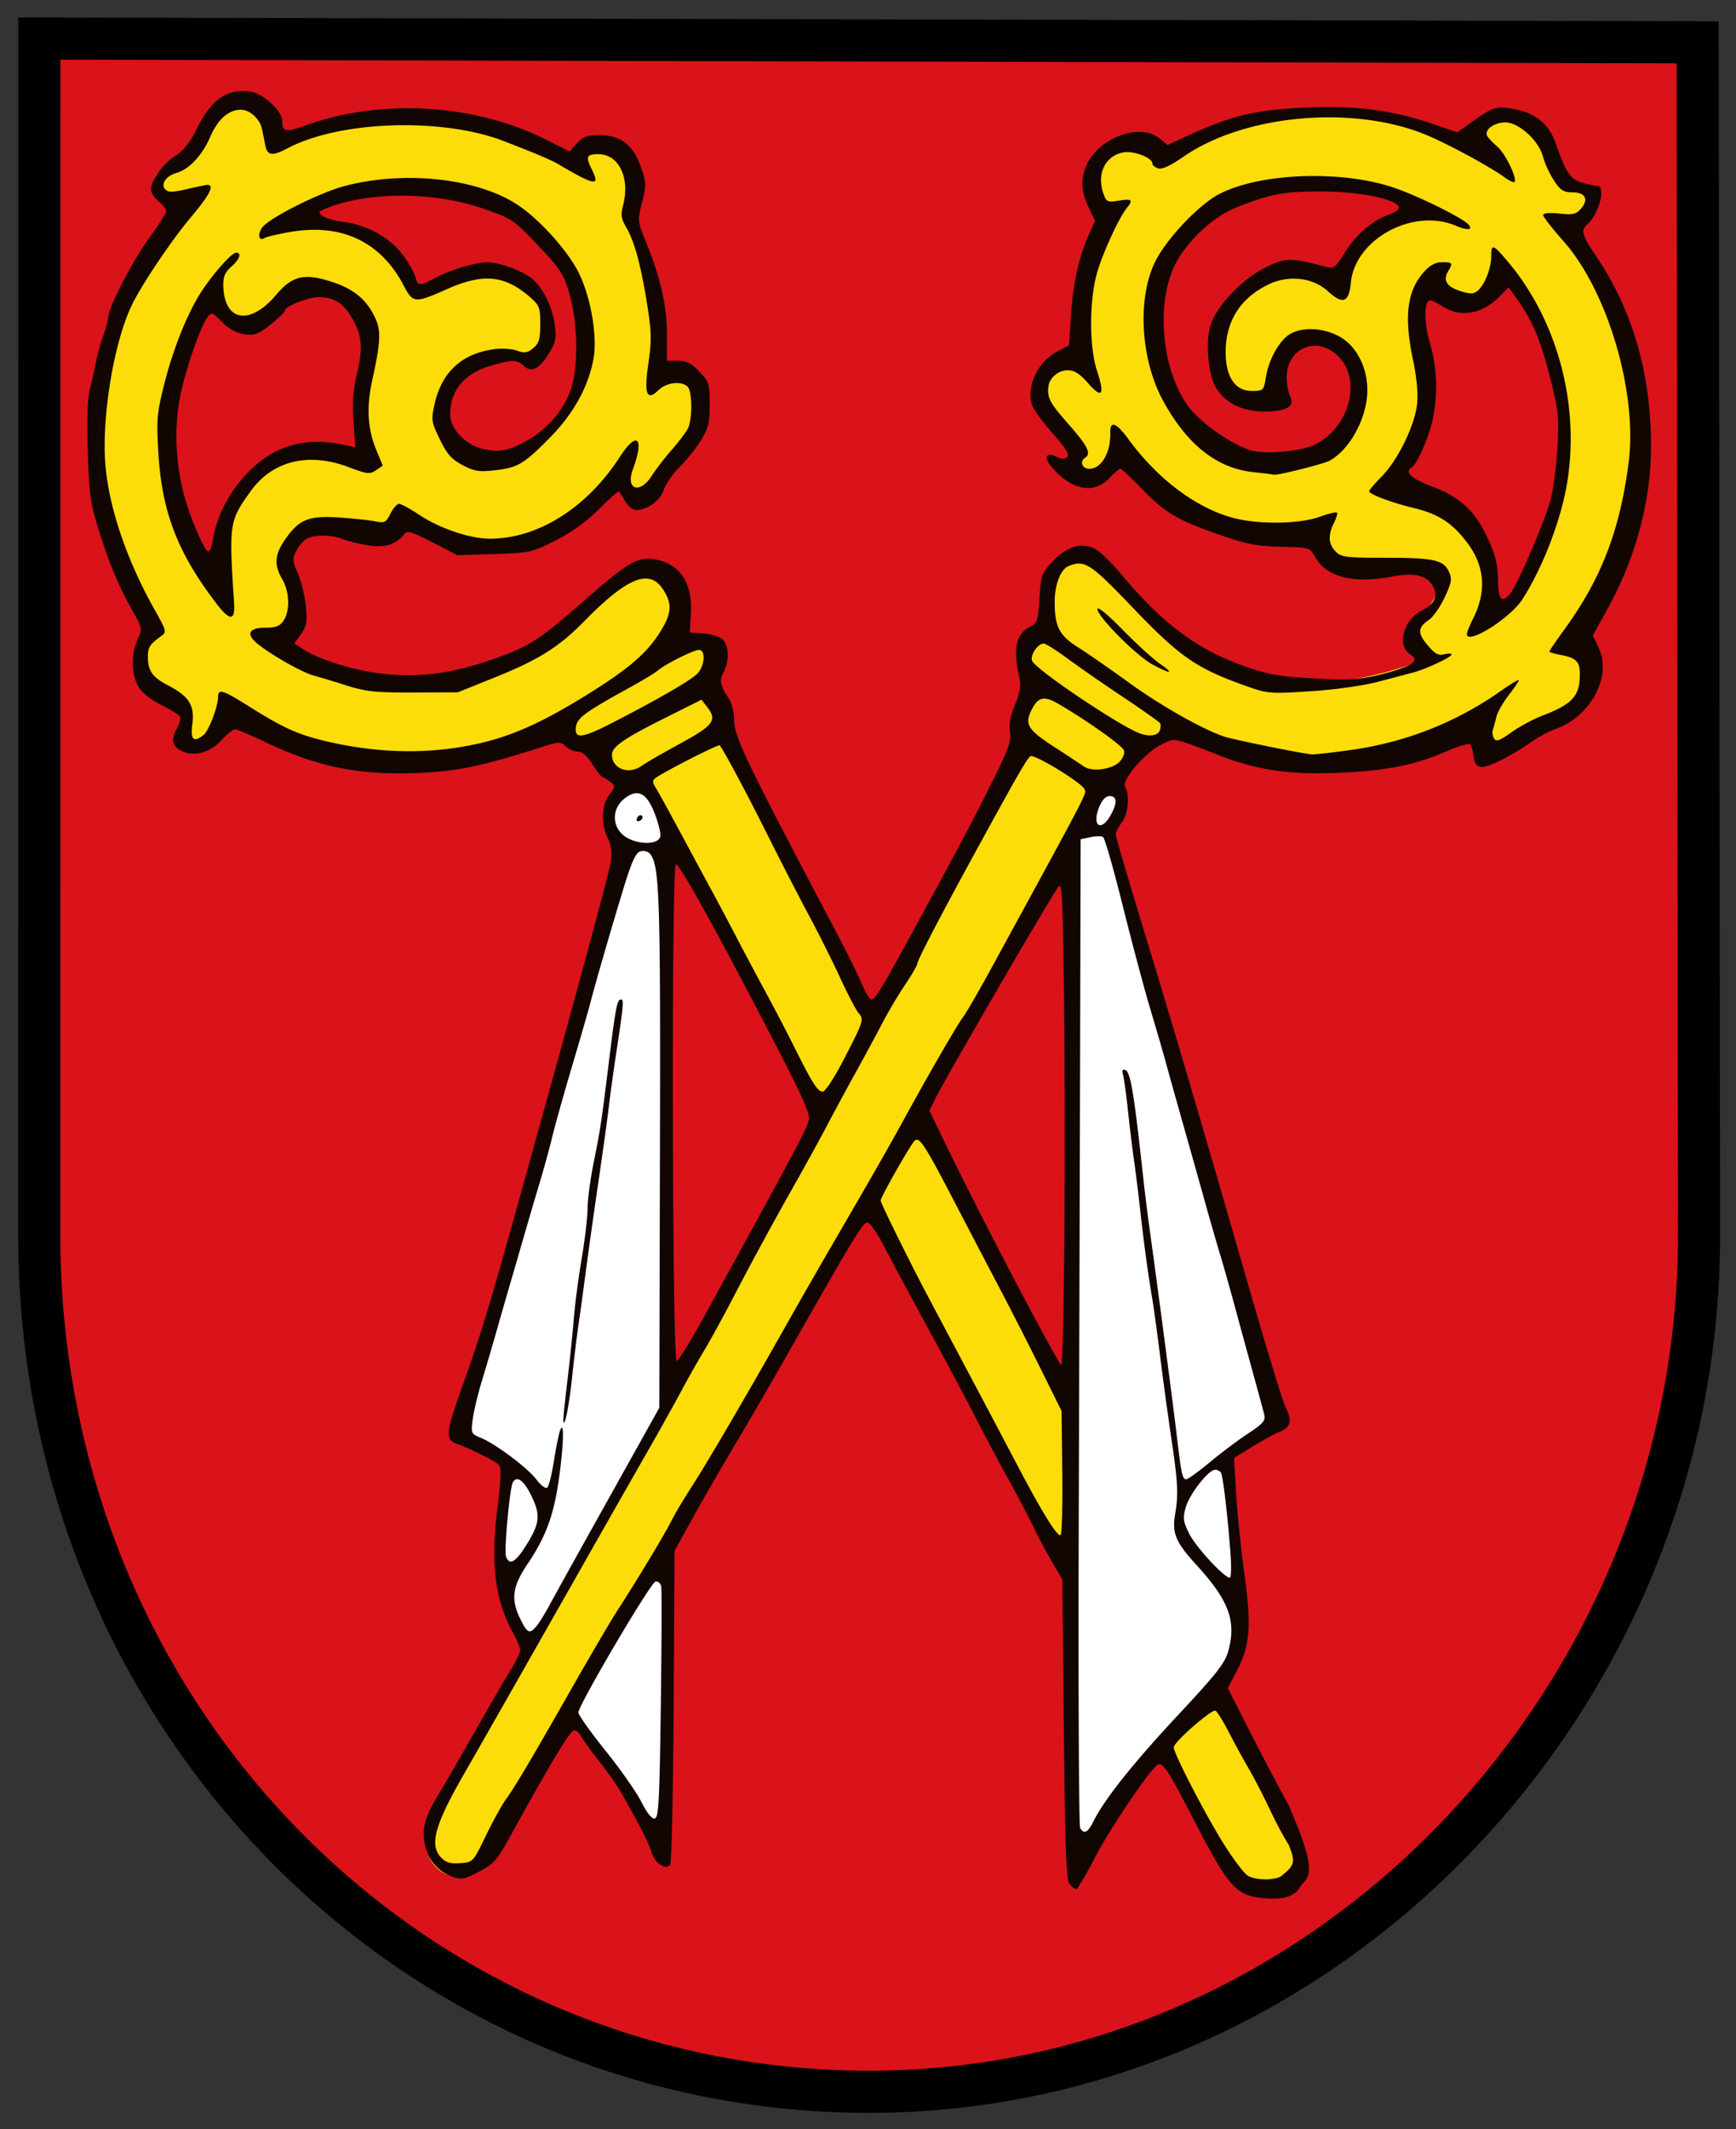
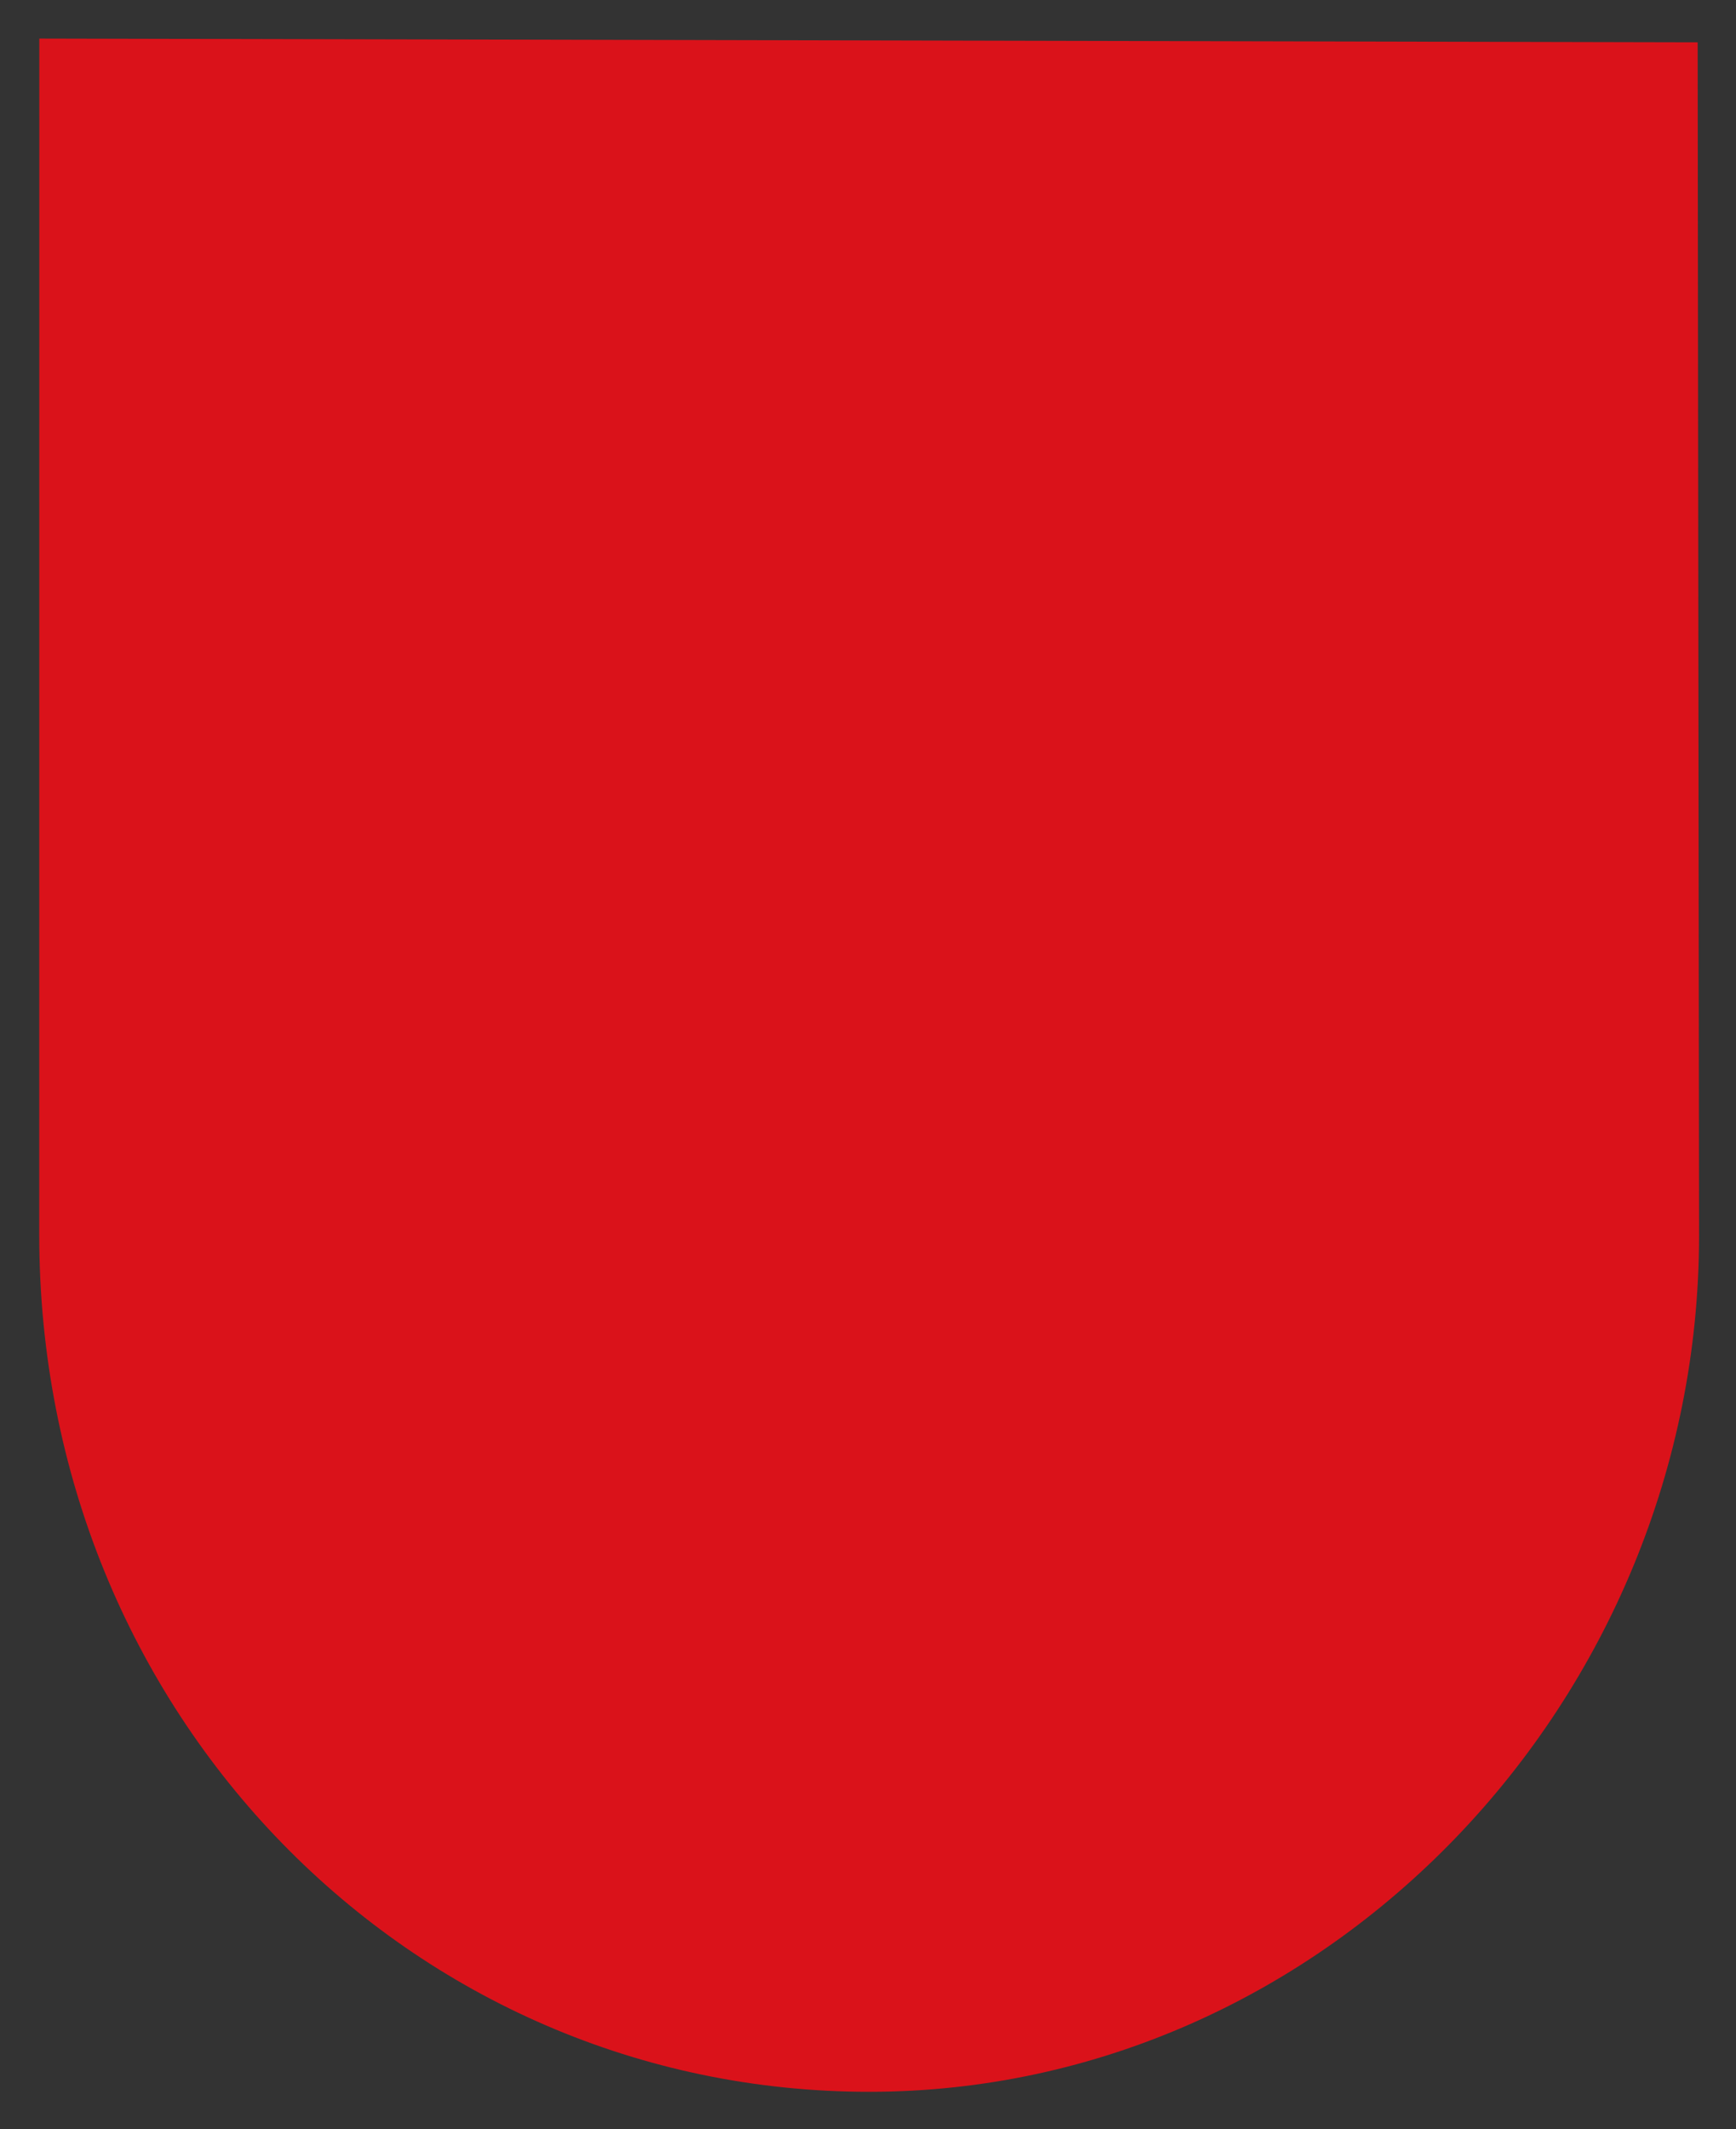
<svg xmlns="http://www.w3.org/2000/svg" width="500" height="613.093">
  <rect width="100%" height="100%" fill="#333333" stroke="none" />
  <path d="M1541.43 603.577c0 188.88-151.442 348.724-338.088 348.724-186.645 0-338.125-153.295-338.09-349.083l.034-487.1 675.575 1.516.568 485.943z" style="fill:#da121a;fill-opacity:1;fill-rule:evenodd;stroke:none;stroke-width:1.067" transform="matrix(.707 0 0 .707 -600.432 -70.986)" />
-   <path d="M1541.43 603.577c0 188.88-151.442 348.724-338.088 348.724-186.645 0-338.125-153.295-338.09-349.083l.034-487.1 675.575 1.516.568 485.943z" style="fill:none;stroke:#000;stroke-width:17.16;stroke-linecap:butt;stroke-linejoin:miter;stroke-miterlimit:4;stroke-dasharray:none;stroke-opacity:1" transform="matrix(.707 0 0 .707 -600.432 -70.986)" />
-   <path style="fill:#fcdd09;fill-opacity:1;stroke-width:1.067" d="M949.133 140.433c-11.347.926-14.203 13.598-20.1 21.1-3.55 5.127-12.34 3.713-13.933 10.667-2.35 5.453 4.059 9.16 8.833 7.933 2.916.3 9.812-2.66 5.103 1.894-15.183 18.837-29.709 39.317-34.327 63.616-5.323 23.473-5.94 48.557 2.591 71.324 4.601 13.466 10.798 26.39 17.567 38.766-9.602 4.07-8.512 18.78.166 23.334 4.901 3.132 13.665 6.686 10.9 14.033-.987 4.806 1.6 12.607 7.8 10.7 6.913-3.237 8.022-11.934 10.434-18.367 14.507 9.743 30.038 18.566 47.544 20.951 31.361 6.962 64.737.09 92.289-15.65-5.165 5.034 1.403 15.697 8.1 11.366 16.174-8.667 33.477-15.9 47.933-27.167 3.55-4.17 4.152-13.687-2.833-14.433-10.768 1.51-20.303 10.436-29.033 14.667 8.947-7.198 17.564-16.535 20.633-27.767-1.198-7.153-4.868-17.4-13.767-16.3-15.227 1.283-23.536 16.272-34.9 24.7-25.852 21.255-62.918 29.077-94.366 16.533-9.31-3.146-18.443-7.243-26.1-13.566 9.906 1.74 15.911-10.393 13.1-18.8-.203-4.813-5.146-7.793-5.134-12.434 2.386-9.377 11.552-16.364 21.5-14.966 6.973-.153 14.132 4.742 20.934 2.266 2.663-.883 3.275-6.848 5.775-5.79 15.852 11.365 37.814 17.944 56.27 8.632 13.773-5.767 26.112-16.541 34.288-28.142-1.777 4.875-.076 13.09 6.567 12.167 7.698-3.68 10.667-12.684 16.733-18.133 6.795-7.896 12.001-21.488 3.8-30.267-3.707-3.391-9.504-2.87-13.567-.4-.565-22.199.187-45.963-11.2-65.767-.108-5.896 3.549-12.026.6-17.9-2.213-7.689-12.32-15.372-19.633-9.3-1.715 1.93-1.685 4.748-1 7.1-22.609-11.985-47.176-21.904-73.267-21.1-17.872-.088-35.489 4.822-51.766 11.334-1.319-7.554-4.92-17.88-14.534-16.834zm436.267 2.934c-11.84.83-23.423 3.966-34.7 7.266-9.069 3.075-17.228 8.46-25.167 13.367-4.105-2.541-7.382-7.055-12.766-6.767-13.113-1.365-21.946 17.61-11.967 26.4 1.085 1.842 6.429.647 4.033 2.967-10.136 16.934-14.432 37.847-11.333 57.467.215 2.32 2.86 7.623-.7 4.066-6.925-5.707-17.514.59-17.4 9.1-.86 10.923 10.994 16.032 14.967 24.834-.466 4.165-1.52 11.827 4.766 12.1 7.387-.67 11.163-8.539 12.534-14.867 14.583 19.314 36.009 36.64 61.3 36.433 7.25.425 15.286-.921 21.8-2.3-3.096 6.7 1.218 15.007 8.7 15.9 12.372 3.388 26.37-3.625 38 2.7 3.686 4.162-.8 10.255-3.234 13.934-3.24 4.122-9.701 7.84-6.966 14.066.96 2.93 3.072 5.353 5.533 7.167-20.878 7.55-43.572 11.936-65.776 9.508-24.494-4.44-43.13-22.907-58.896-40.944-5.372-5.05-12.03-13.252-20.295-10.43-10.027 4.081-11.123 16.705-9.233 26-.168 2.6 2.687 7.479 2.1 7.9-5.225-3.704-11.677 1.002-11.867 6.8-1.029 8.434 9.236 10.752 13.994 15.418 5.392 3.563-.28.372-2.906-.61-8.048-2.938-14.69 7.01-12.121 14.258.745 5.455 6.917 8.444 10.033 10.733-4.416-2.563-9.652-1.182-12.1 3.334-21.081 35.468-39.002 73.01-59.633 108.733 2.58-4.508-3.46-9.163-4.567-13.72-17.475-34.848-35.22-69.906-53.533-104.113-4.283-4.893-9.746 2.35-14.052 3.565-2.293 1.099-12.458 6.702-7.35 3.558 5.911-4.696 15.559-5.588 19.102-12.923 1.562-6.68-5.9-16.255-12.955-11.266-11.735 4.99-23.637 10.49-33.812 18.166-5.83 7.167 3.813 18.426 11.9 14.566 2.618-.781 5.1-2.845 3.667 1.067.262 6.984 6.711 11.669 8.716 18.142 20.366 36.633 38.431 74.677 59.584 110.858 2.042 1.954 5.592 2.394 7.767.433-34 62.83-68.163 125.475-103.93 187.382-19.097 33.996-39.06 67.566-57.204 102.052-4.157 7.896-5.63 20 3.267 25.233 7.249 4.28 16.71-.76 18.433-8.7 11.877-24.155 27.944-45.986 40.247-69.982 37.858-62.563 75.311-125.294 111.082-189.068 1.227-1.074 5.682-11.899 4.805-6.983 2.577 11.088 8.793 21.15 13.494 31.478 19.436 35.938 37.754 72.381 57.74 108.055 3.232 4.757 10.567.199 9.132-4.867.76-15.48.908-31.116.2-46.533-17.203-37.987-37.267-74.913-57.166-111.4-2.341-4.08-7.59-3.886-10.067-.067-4.577 4.882-5.847 11.74-10.267 16.634 22.734-41.409 47.989-81.658 69.953-123.65 4.49-9.671 11.146-18.202 16.08-27.484 2.834-5.728-.24-12.344-5.8-15.1 7.491 3.938 20.212 3.617 22.8-6.133 1.775-5.074-4.506-8.685-6.9-10.167 5.753 2.21 12.835 8.887 18.9 3.867 2.901-2.24 3.35-7.047.567-9.567 32.644 19.817 75.188 24.237 110.2 7.967 7.798-3.19 15.89-7.486 22.767-11.467-2.56 4.782-5.07 14.198 1.867 16.367 7.345.532 11.739-7.45 18.5-9.067 9.49-3.086 20.829-9.592 20.5-21.033-.231-6.129-6.325-11.409-11.8-11.467 29.87-35.619 40.052-87.558 23.44-131.404-4.637-14.589-14.42-29.21-22.34-40.329 6.773.454 15.149-7.903 9.966-14.2-2.598-3.639-9.27-.172-10.533-5.233-4.888-7.472-5.925-17.617-14-22.734-5.875-5.552-17.607-5.203-20.5 3.234-1.276 6.255 6.636 9.285 8.133 13.566-22.323-14.397-48.728-23.82-75.7-22.1h-.066l-.966.034zm.133 30.866c17.324-.108 34.617 3.935 50 11.934-16.478-1.665-34.227 9.508-37.133 26.2-.63 1.61 1.129 6.831-1.7 3.866-9.336-10.533-27.8-9.52-37.3.534-11.69 9.69-16.925 28.194-7.6 41.2 4.224 6.724 17.22 7.898 19-1.434 1.503-7.205 2.644-16.51 10.8-19.266 12.344-4.25 24.392 8.297 23.633 20.466.562 15.016-11.966 30.065-27.6 29.567-13.278 2.061-28.857.059-37.466-11.533-7.776-8.933-15.384-19.54-17.7-31.334.496-11.162-1.32-22.693 1.033-33.6 8.975-17.858 25.13-32.923 45.5-35.333 5.42-.915 10.992-1.176 16.533-1.267zm-361.966 1.134c18.415.528 37.331 7.096 49.447 21.36 19.682 17.931 24.123 51.903 5.653 72.306-8.09 8.266-16.129 19.472-29.134 18.067-9.616 1.357-15.918-8.427-17.233-16.7-1.718-12.89 8.871-25.445 22.033-25.5 6.171-.923 13.968 3.728 18.434-2.667 5.776-8.428 3.81-21.616-5.267-26.966-7.466-6.375-18.142-8.83-27.3-4.734-6.224 1.686-12.496 6.593-18.6 6.634-4.684-8.534-9.878-17.485-18.967-22.034-10.664-6.058-23.797-6.997-35.633-5.133 12.709-7.212 26.067-13.538 40.93-13.957 5.199-.423 10.421-.601 15.637-.676zm439.266 32.133c12.251 15.082 21.401 33.103 23.567 52.7 4.362 28.639-2.472 58.886-18.7 82.867-3.119 4.461-8.063 7.49-12.633 9.766 5.988-12.204 5.077-28.735-5.267-38.333-8.763-10.406-22.714-12.18-34.833-16.167 11.318-12.921 21.885-30.078 16.973-48.015-2.123-12.141-5.875-26.935 2.427-37.518 2.07-2.512 2.657-2.285 2.433.6 2.553 9.477 19.29 12.017 23.067 2.1 1.06-2.875 1.958-5.851 2.233-8.933l.659.838.075.095zm-486.2 7.933c11.889.025 26.178 8.333 26 21.4-1.385 14.892-7.587 30.403-1.566 45.067.196 1.951 4.06 8.093-.734 5.833-10.318-3.906-22.059-8.38-32.866-3.3-17.79 7.295-27.902 27.183-25.9 45.967-.216 4.493 2.88 10.679 2.533 13.7-13.725-16.538-23.125-37.088-24.167-58.6-2.853-21.27 5.425-41.92 14.305-60.74 1.24-1.913 3.843-7.766 4.629-6.627-.426 9 9.701 15.72 17.766 11.634 7.76-2.914 11.555-12.914 20-14.334zM1345.467 792.5c-8.764 2.968-13.973 11.398-21 16.833 9.933 19.028 18.131 39.184 32.066 55.567 8.514 7.983 25.329 2.778 25.7-9.5-.242-8.19-8.117-13.273-10.019-21.033-6.94-13.699-13.365-27.896-22.447-40.3-1.117-1.076-2.722-1.8-4.3-1.567z" transform="matrix(.707 0 0 .707 -602.68 -69.596)" />
-   <path style="fill:#fff;stroke-width:1.067" d="M1110.7 419.467c-9.26 1.124-14.155 14.297-6.5 20.5 1.594 2.062 6.121 2.854 6.867 3.8-6.33 7.41-6.882 18.028-10.395 26.953-10.58 36.647-21.195 73.285-31.183 110.057-8.857 30.81-18.37 61.358-26.456 92.29-1.31 4.674-2.248 11.942 4.2 13.066 9.975 4.624 17.864 12.384 25.467 19.934 1.784 2.12 5.314-2.526 3.796 1.113-1.687 12.55-8.902 23.076-15.13 33.653-4.03 7.802-1.254 18.132 4.967 23.834 5.583 1.436 7.9-6.161 10.467-9.7 15.1-27.781 31.16-55.266 45.933-83.1-.205-69.186 1.232-138.395-.413-207.566-.593-6.716-.074-15.797-4.887-20.501 4.618-.04 7.121-4.915 5.134-8.933-1.847-5.745-4.057-15.683-11.867-15.4zm192.833 1.166c-5.513 1.544-8.017 9.165-6.4 14.234 3.193 4.662 8.457-.677 9.734-4.234 2.124-3.423 3.34-10.389-3.334-10zm-5.9 16.434c-4.925.343-9.449 1.495-7.51 7.533-.065 130.4-1.373 260.802-.483 391.2-.268 3.74-.597 11.477 5.093 10.767 5.486-3.075 6.246-10.522 10.634-14.9 13.653-19.82 32.524-35.717 46.8-55 6.892-11.374 3.158-26.097-5.355-35.476-4.89-7.209-14.374-12.766-14.345-22.324 3.292 9.782 10.991 17.902 19.1 24 5.352 1.59 4.043-6.302 4.013-9.466-1.256-12.082-1.241-24.66-4.447-36.334-.739-2.25-6.151-1.55-2.27-3.505 6.096-5.827 14.502-9.04 19.87-15.495 1.852-6.27-3.056-12.677-3.658-18.93-15.88-58.319-32.98-116.252-49.042-174.437-4.571-15.592-6.974-32.07-13.233-47-1.597-.835-3.407-.786-5.167-.633zm-235.9 261.866c-5.471 2.684-3.433 10.565-4.833 15.467.128 6.695-2.902 14.346.2 20.6 4.207 4.604 9.02-2.322 10.967-5.833 4.783-6.212 7.095-14.88 2.558-21.905-1.774-3.396-4.141-9.09-8.892-8.329zM1339 701.3c-2.12 2.839-4.133 5.769-5.467 9.067.807-2.092-.875-7.169.767-7.4 1.727.668 3.606-1.058 4.7-1.667zm-220.133 39.233c-5.282 3.039-7.178 10.144-10.948 14.786-7.636 13.495-16.871 26.439-22.486 40.814 7.698 14.327 20.59 25.628 27.734 40.434 1.137 3.431 6.852 7.205 8.433 2.133 2.511-21.817 1.265-44.008 1.984-65.967-.462-9.944 1.197-20.361-.684-30.066-.765-1.427-2.4-2.417-4.033-2.134z" transform="matrix(.707 0 0 .707 -602.68 -69.596)" />
-   <path d="M1366.589 871.41c-10.642-1.063-13.722-4.599-27.926-32.054-10.884-21.039-12.78-23.821-14.95-21.948-4.195 3.624-19.46 26.38-25.359 37.804-3.583 6.94-6.957 12.618-7.498 12.618-.541 0-1.752-.962-2.691-2.138-1.373-1.72-1.829-14.056-2.33-63.09l-.621-60.95-4.198-7.117c-2.31-3.915-5.714-10.32-7.566-14.236-1.852-3.914-6.439-12.65-10.191-19.411-3.754-6.762-9.795-18.118-13.425-25.236-3.631-7.118-12.548-23.85-19.815-37.183-7.267-13.333-15.243-28.183-17.723-33-2.48-4.817-5.339-8.931-6.352-9.142-1.813-.376-4.67 4.325-34.433 56.678-6.272 11.032-15.244 26.465-19.937 34.294-4.694 7.83-12.086 20.642-16.427 28.471l-7.894 14.235-.376 63.413c-.207 34.876-.85 63.906-1.43 64.511-2.072 2.163-6.135-.608-7.582-5.171-1.336-4.21-4.58-10.569-12.45-24.399-1.62-2.847-5.613-8.54-8.874-12.653-3.26-4.112-6.519-8.625-7.241-10.03-.723-1.403-2.061-2.552-2.975-2.552-1.548 0-9.94 13.905-25.47 42.198-5.868 10.693-7.096 12.117-13.226 15.344-5.92 3.117-7.254 3.377-10.777 2.1-5.714-2.073-9.547-6.27-11.057-12.107-1.758-6.791-.565-11.765 5.038-21.006 2.59-4.27 9.333-15.918 14.987-25.882 5.653-9.965 12.156-21.167 14.45-24.892 2.295-3.726 4.165-7.512 4.157-8.412-.013-.9-1.41-4.176-3.114-7.278-7.196-13.097-9.067-28.21-6.247-50.451 1.437-11.33 1.642-16.454.708-17.626-1.163-1.458-11.689-6.728-17.79-8.908-4.15-1.482-3.745-4.994 2.608-22.647 7.345-20.41 10.878-31.904 21.346-69.435 24.352-87.313 38.772-140.41 39.392-145.048.477-3.567.054-6.592-1.3-9.318-2.841-5.717-2.568-13.425.626-17.65 2.555-3.38 2.564-3.534.31-5.31-1.276-1.005-2.665-1.847-3.087-1.87-.423-.022-2.25-2.37-4.06-5.217-2.15-3.38-4.224-5.177-5.976-5.177-1.475 0-3.699-.957-4.94-2.126-2.097-1.974-2.773-1.962-9.427.172-24.556 7.873-34.717 10.007-50.7 10.648-24.37.977-41.036-2.417-62.675-12.763-5.74-2.744-11.087-4.99-11.883-4.99-.796 0-3.297 1.986-5.557 4.412-4.561 4.896-10.495 6.69-15.536 4.695-4.412-1.745-5.29-4.731-2.723-9.253 1.168-2.058 1.758-4.356 1.312-5.107-.446-.752-3.904-2.89-7.685-4.753-4.2-2.07-7.78-4.933-9.205-7.366-2.878-4.91-3.02-13.415-.323-19.3 1.996-4.355 1.967-4.497-2.531-12.484-5.485-9.738-9.282-18.996-13.806-33.668-2.884-9.355-3.48-13.903-3.983-30.412-.384-12.603-.081-21.454.863-25.235.8-3.203 1.903-8.153 2.451-11 .548-2.847 1.906-7.725 3.016-10.84 1.111-3.114 2.02-6.52 2.02-7.567 0-3.786 10.072-23.212 16.776-32.357 3.77-5.143 6.856-10.01 6.856-10.814 0-.804-1.4-2.607-3.11-4.007-1.71-1.4-3.107-3.522-3.104-4.716.012-3.815 4.724-10.388 9.885-13.778 3.48-2.286 6.128-5.6 8.686-10.873 5.854-12.067 12.766-16.833 22.12-15.254 5.389.91 12.787 7.87 12.787 12.03 0 4.32 1.46 4.58 9.493 1.691 31.039-11.167 69.15-8.832 98.477 6.034l9.09 4.607 2.978-3.343c2.421-2.719 4.117-3.343 9.072-3.343 8.679 0 13.86 3.937 16.954 12.883 2.25 6.508 2.284 7.45.516 14.51-1.869 7.464-1.85 7.653 1.654 16.285 5.866 14.452 8.483 26.053 8.483 37.61v10.595h4.477c3.434 0 5.464 1.025 8.707 4.4 3.992 4.154 4.229 4.899 4.229 13.335 0 7.642-.517 9.767-3.574 14.688-1.966 3.164-5.875 8.047-8.687 10.85-2.813 2.802-5.718 7-6.456 9.328-1.36 4.288-6.766 8.223-11.297 8.223-1.247 0-3.23-1.602-4.407-3.56-1.177-1.957-2.307-3.798-2.511-4.092-.205-.293-3.872 2.963-8.15 7.238-5.092 5.086-11.217 9.51-17.73 12.804-9.6 4.856-10.478 5.05-24.953 5.507l-15.003.473-10.116-5.197c-8.773-4.508-10.318-4.942-11.647-3.276-3.377 4.233-7.992 5.592-14.941 4.401-3.67-.63-8.249-1.774-10.174-2.545-4.424-1.77-11.488-1.802-14.603-.068-1.316.733-3.197 2.95-4.18 4.927-1.606 3.233-1.533 4.173.725 9.344 1.38 3.163 2.82 9.133 3.197 13.268.582 6.375.275 8.096-2.016 11.32l-2.702 3.803 4.077 2.587c5.497 3.489 17.246 7.398 27.087 9.014 17.245 2.83 32.106 1.164 51.26-5.75 13.84-4.995 17.44-7.375 36.863-24.376 16.66-14.582 20.805-16.949 27.592-15.756 10.173 1.788 15.349 9.483 14.686 21.835l-.425 7.923 5.595.413c3.077.228 6.575 1.337 7.773 2.466 2.581 2.43 2.775 8.777.404 13.232-1.845 3.467-1.482 5.418 1.978 10.618 1.313 1.973 2.285 5.701 2.285 8.761 0 6.978 4.19 15.694 41.725 86.805 4.32 8.185 8.993 17.648 10.384 21.03 1.391 3.38 3.102 6.146 3.801 6.146 1.576 0 4.249-4.408 18.047-29.765 18.652-34.278 22.506-41.554 30.94-58.403 6.854-13.695 8.067-17.067 7.484-20.805-.476-3.05.178-6.573 2.067-11.142 1.887-4.564 2.49-7.814 1.904-10.254-2.898-12.066-1.651-18.509 4.137-21.384 3.014-1.497 3.316-2.396 3.89-11.584.59-9.464.863-10.218 5.46-15.112 6.06-6.451 12.63-8.057 18.132-4.433 2.013 1.326 6.623 5.964 10.245 10.307 16.207 19.433 30.68 30.184 49.563 36.815 9.913 3.481 14.372 4.265 28.54 5.018 14.418.766 18.285.529 27.363-1.683 5.815-1.416 11.412-3.408 12.438-4.427 1.65-1.637 1.543-2.08-.933-3.834-5.341-3.786-2.296-14.187 5.243-17.91 5.176-2.555 6.53-6.093 3.92-10.238-2.526-4.011-7.652-5.06-16.454-3.367-15.54 2.989-26.616.171-31.197-7.937-2.237-3.959-2.294-3.976-14.062-4.24-9.933-.222-13.995-1.03-25.497-5.072-16.881-5.933-21.567-8.743-31.29-18.771-4.213-4.344-8.034-7.898-8.492-7.898-.458 0-2.512 1.747-4.564 3.882-6.115 6.362-14.764 4.964-22.643-3.661-4.174-4.569-3.551-7.352 1.146-5.125 2.222 1.053 3.48 1.073 4.444.07.964-1.004-.794-3.792-6.21-9.849-4.154-4.647-7.919-9.963-8.365-11.813-1.9-7.878 2.704-17.155 10.593-21.343l4.683-2.486.766-12.044c.825-12.97 3.281-24.072 7.29-32.946l2.517-5.57-2.612-5.614c-2.91-6.253-3.259-10.614-1.285-16.035 4.304-11.82 21.87-18.797 30.188-11.99l3.243 2.655 10.037-4.592c16.513-7.554 27.02-9.93 47.245-10.686 20.252-.757 34.74 1.178 51.227 6.843l9.56 3.284 6.33-4.532c8.368-5.989 10.04-6.422 18.082-4.685 7.667 1.657 12.968 6.173 15.455 13.167 4.53 12.744 6.104 15.123 10.925 16.516 2.593.75 5.415 1.366 6.27 1.37 3.565.016.622 11.509-3.96 15.465-2.94 2.54-2.446 4.383 3.586 13.36 14.752 21.957 22.095 47.3 22.21 76.653.089 22.456-6.033 45.56-17.657 66.648l-6.063 11 2.358 4.836c5.636 11.557-3.165 28.185-17.576 33.206-2.394.834-6.592 3.066-9.328 4.96-9.118 6.31-18.228 10.858-20.945 10.455-1.956-.29-2.798-1.455-3.094-4.28-.224-2.136-.827-4.336-1.341-4.89-.514-.554-4.809.705-9.544 2.797-12.627 5.58-25.085 8.038-44.734 8.823-19.392.774-32.454-1.15-47.66-7.018-19.781-7.635-18.246-7.355-24.106-4.387-6.693 3.39-16.119 14.467-14.531 17.077 1.983 3.26 1.266 11.04-1.334 14.48-1.369 1.81-2.488 4.016-2.488 4.902 0 .886 4.998 17.973 11.106 37.972 12.475 40.845 22.712 75.597 42.423 144.018 7.42 25.758 14.364 48.587 15.43 50.73 2.997 6.032 2.47 8.671-2.106 10.545-2.223.91-7.334 3.69-11.359 6.178l-7.316 4.524.839 14.36c.461 7.9 1.962 22.475 3.335 32.391 2.99 21.593 2.41 29.446-2.93 39.697l-3.78 7.255 8.469 16.686c4.657 9.177 11.978 23.092 16.268 30.922 13.223 30.226 7.491 28.798 4.51 33.703-2.982 4.905-10.03 4.725-15.28 4.172zm7.624-8.795c5.533-4.399 6.23-5.617 3.12-13.09-1.628-2.388-4.989-8.666-7.47-13.95-2.48-5.285-6.392-12.855-8.693-16.824-2.302-3.969-5.986-10.71-8.187-14.98-2.201-4.271-4.592-8.152-5.314-8.625-1.41-.924-17.057 12.754-17.057 14.912 0 2.495 12.92 27.462 20.297 39.22 4.092 6.522 8.615 12.452 10.051 13.177 3.453 1.742 10.265 1.824 13.253.16zm-323.82-16.586c2.876-5.94 6.568-12.637 8.206-14.882 3.687-5.056 9.833-15.431 27.33-46.141 7.503-13.168 15.728-27.145 18.278-31.06 7.376-11.32 19.402-31.294 21.819-36.235 1.218-2.491 4.85-8.606 8.07-13.588 6.379-9.869 21.805-36.21 37.894-64.707 5.626-9.964 14.126-24.814 18.888-33 16.766-28.816 23.667-40.873 29.629-51.765 10.445-19.084 22.18-39.373 24.327-42.059 1.138-1.424 6.992-11.615 13.008-22.647 39.207-71.897 37.185-68.002 36.396-70.101-.943-2.508-20.445-14.424-21.985-13.434-1.39.893-4.951 7.068-21.316 36.946-14.875 27.158-24.803 46.195-24.803 47.56 0 .653-2.257 4.54-5.015 8.637-2.758 4.097-7.035 11.328-9.504 16.068-2.469 4.74-7.393 13.86-10.942 20.265-3.549 6.406-8.585 15.724-11.19 20.706-2.607 4.983-8.2 15.174-12.429 22.648-9.454 16.706-18.313 33.008-26.724 49.176-3.518 6.762-8.487 15.789-11.043 20.06-2.556 4.27-6.828 11.84-9.494 16.823-2.665 4.982-8.847 16.047-13.737 24.588a19174.11 19174.11 0 0 0-25.423 44.648c-28.273 49.795-41.26 72.614-49.384 86.769-11.756 20.482-13.943 28.593-9.077 33.656 1.933 2.011 3.826 2.563 7.773 2.264 5.2-.393 5.238-.434 10.448-11.195zm247.337-5.534c4.574-9.202 15.954-23.55 34.21-43.132 16.616-17.821 19.595-21.64 20.994-26.91 3.188-12.013.044-20.334-13.132-34.743-8.54-9.34-9.964-12.826-8.574-20.989 1.332-7.816 1.077-12.459-1.72-31.304-1.372-9.253-3.395-24.103-4.495-33-1.1-8.898-2.495-19.089-3.1-22.648-1.702-10.005-3.524-23.396-5.017-36.882-.75-6.762-1.873-15.789-2.497-20.06-.624-4.27-1.723-13.296-2.443-20.058-.72-6.762-1.633-13.382-2.029-14.712-.494-1.658-.196-2.236.947-1.84 2.13.739 3.558 9.346 7.363 44.375.619 5.695 1.94 16.177 2.935 23.295 2.808 20.069 9.36 69.95 10.793 82.177 1.719 14.663 2.196 16.824 3.712 16.824.708 0 5.035-3.12 9.616-6.932 4.58-3.812 11.607-9.085 15.613-11.719 6.068-3.989 7.167-5.26 6.588-7.627-.382-1.562-2.7-10.12-5.152-19.017a7373.273 7373.273 0 0 1-7.431-27.177c-1.636-6.05-4.119-14.785-5.518-19.412-1.399-4.626-4.001-13.653-5.784-20.058a9077.27 9077.27 0 0 0-8.922-31.707c-3.125-11.032-6.383-22.68-7.24-25.882-.858-3.203-3.652-12.812-6.21-21.353-2.557-8.541-7.69-27.75-11.407-42.687-3.716-14.936-7.321-27.52-8.01-27.963-.69-.443-3.03-.428-5.199.034l-3.944.84-.189 76.3c-.103 41.965-.363 132.206-.578 200.536-.214 68.33.044 124.964.573 125.854 1.551 2.608 3.103 1.891 5.247-2.422zm-176.074-47.741c.342-25.259.41-46.972.15-48.252-.26-1.28-1.308-2.154-2.33-1.942-2.01.418-31.402 50.309-31.402 53.302 0 .996 4.98 8.01 11.066 15.585 6.086 7.575 12.662 16.964 14.614 20.866 2.227 4.45 4.244 6.958 5.415 6.73 1.602-.313 1.953-6.836 2.487-46.29zm-50.69-32.013c1.065-1.246 3.339-4.885 5.054-8.088 1.716-3.203 12.546-22.712 24.067-43.354l20.947-37.53.257-104.177c.258-104.3-.165-116.917-4.07-121.457-.867-1.008-2.554-1.405-3.975-.935-1.863.615-3.553 4.378-6.89 15.339-5.26 17.283-11.3 38.143-13.385 46.23-.827 3.202-4.189 14.85-7.472 25.882-3.284 11.032-6.883 23.844-7.997 28.47-1.115 4.627-3.341 12.78-4.947 18.119a2429.287 2429.287 0 0 0-6.281 21.353 7987.555 7987.555 0 0 1-6.2 21.353 2813.356 2813.356 0 0 0-5.582 19.412 1154.045 1154.045 0 0 1-5.716 19.412c-1.633 5.338-3.317 12.374-3.743 15.635-.755 5.798-.68 5.968 3.41 7.656 6.051 2.498 19.042 12.269 22.597 16.996 1.68 2.232 3.6 3.706 4.27 3.275.67-.43 1.914-5.28 2.767-10.776.852-5.497 2.015-11.191 2.585-12.655 1.729-4.443 1.41 6.41-.597 20.323-2.099 14.548-5.316 23.192-12.724 34.19-6.203 9.209-6.86 14.338-2.874 22.467 2.81 5.731 3.709 6.126 6.5 2.86zm10.973-84.052c-.046-.853.71-8.133 1.682-16.177.971-8.044 2.13-19.284 2.576-24.978.446-5.694 1.89-16.715 3.21-24.491 1.319-7.776 2.398-16.958 2.398-20.405 0-3.447 1.075-11.644 2.39-18.215 2.953-14.775 3.166-16.183 6.324-41.713 2.772-22.416 3.328-25.236 4.973-25.236 1.161 0 .896 2.868-2.03 22-1.035 6.762-2.36 16.371-2.945 21.354-.584 4.982-2.52 18.959-4.3 31.059-1.78 12.1-4.077 28.406-5.103 36.235-1.026 7.83-2.388 17.73-3.027 22-.64 4.271-1.803 13.88-2.585 21.353-1.236 11.805-3.312 21.835-3.563 17.214zm271.733 53.64c-1.226-15.777-3.01-30.731-3.83-32.111-.396-.667-1.461-1.213-2.368-1.213-2.694 0-10.385 9.804-11.947 15.229-1.28 4.445-1.123 5.704 1.336 10.719 2.615 5.334 14.243 17.98 16.578 18.03.584.013.688-4.782.231-10.654zm-287.013-2.337c5.752-9.151 6.114-12.466 2.233-20.436-3.042-6.245-5.837-8.273-7.514-5.45-1.254 2.11-3.643 27.944-2.797 30.238 1.376 3.73 3.83 2.408 8.078-4.352zm218.544-29.984-.294-24.944-8.657-17.47c-4.76-9.61-12.03-23.878-16.152-31.707-4.123-7.83-12.648-24.136-18.945-36.236-12.15-23.348-14.26-26.546-16.19-24.533-1.886 1.967-13.756 22.875-13.756 24.229 0 1.1 11.705 24.791 19.65 39.775l15.455 29.118a13150.293 13150.293 0 0 1 20.526 38.824c10.145 19.305 16.37 29.36 17.665 28.527.546-.352.86-11.864.698-25.583zm.872-100.327c.21-31.14.103-75.545-.24-98.677-.585-39.59-.741-41.87-2.665-38.824-8.197 12.975-45.915 78.011-49.713 85.72l-2.383 4.838 6.726 13.927c14.112 29.22 45.8 89.6 47.031 89.62.474.007 1.034-25.464 1.244-56.604zm-147.604 38.412c38.77-70.539 42.541-77.611 43.478-81.528.58-2.425-2.72-9.841-14.356-32.267-24.02-46.291-38.592-72.548-39.822-71.757-1.854 1.192-1.496 202.803.359 202.16.824-.286 5.478-7.76 10.34-16.608zm57.812-106.36c8.1-15.699 8.213-16.062 5.834-18.855-1.015-1.193-4.4-7.7-7.524-14.463-3.123-6.761-8.809-18.117-12.636-25.235-3.827-7.118-11.467-21.968-16.977-33-8.457-16.932-17.509-33.871-19.34-36.193-.462-.585-22.988 10.894-26.189 13.345-1.273.976-1.247 1.746.135 3.942.945 1.501 5.628 10.009 10.408 18.906 4.78 8.897 10.28 19.088 12.224 22.647 1.943 3.559 6.425 12.003 9.96 18.765a2056.426 2056.426 0 0 0 12.397 23.294c3.284 6.05 8.293 15.659 11.132 21.353 7.651 15.345 9.806 18.748 11.87 18.75 1.092 0 4.7-5.494 8.706-13.257zm-74.84-90.675c.236-1.297-.806-5.525-2.316-9.397-3.266-8.372-6.894-10.18-12.194-6.079-5.849 4.526-5.177 12.824 1.315 16.235 5.388 2.831 12.617 2.415 13.195-.76zm-9.582-7.187c.52-1.624 2.332-2.001 2.332-.486 0 .534-.63 1.19-1.399 1.456-.77.267-1.19-.17-.933-.97zm192.985-1.332c2.842-5.007 2.72-7.889-.337-7.889-1.662 0-3.084 1.528-4.345 4.667-2.996 7.461.794 10.07 4.682 3.222zm-190.883-20.29c1.546-1.127 8.527-5.155 15.513-8.952 13.639-7.412 15.235-9.553 11.092-14.876l-2.351-3.02-14.548 7.278c-17.143 8.577-21.914 11.873-21.914 15.143 0 5.785 6.908 8.29 12.208 4.427zm194.616-1.629c1.43-1.487 2.158-3.447 1.72-4.63-.724-1.967-15.449-12.394-26.703-18.91-6.027-3.49-8.414-2.832-11.208 3.092-2.512 5.326-.984 7.66 9.424 14.388 5.291 3.42 10.74 7.013 12.108 7.984 3.36 2.384 11.552 1.309 14.66-1.924zm94.44-4.785c22.295-3.164 42.816-11.277 60.989-24.113 3.933-2.778 7.152-4.69 7.152-4.25 0 .44-1.882 3.228-4.183 6.195-2.3 2.967-4.536 6.942-4.97 8.833-.433 1.892-1.063 4.22-1.401 5.177-.338.956-.123 2.539.476 3.518.872 1.425 2.276.931 7.021-2.465 3.263-2.336 8.783-5.34 12.268-6.675 12.697-4.866 15.664-8.087 15.664-17.006 0-5.216-1.458-6.693-7.773-7.877-2.566-.481-4.664-1.109-4.664-1.395 0-.286 2.7-4.23 5.999-8.767 15.214-20.914 22.787-40.57 26.343-68.37 3.628-28.37-8.602-69.765-26.598-90.024-4.528-5.097-8.232-9.86-8.232-10.583 0-.813 2.495-1.049 6.53-.618 5.539.592 6.883.29 8.857-1.986 3.295-3.8 1.796-6.663-3.487-6.663-3.63 0-4.873-.802-7.529-4.853-1.75-2.67-3.734-6.974-4.41-9.567-1.732-6.646-9.86-14.05-15.423-14.05-4.605 0-8.742 3.165-7.303 5.588.49.824 2.392 2.813 4.228 4.42 3.212 2.813 8.084 12.945 6.845 14.235-.332.345-2.174-.519-4.095-1.92-6.234-4.545-24.793-14.493-33.135-17.76-29.883-11.703-73.211-7.516-97.679 9.44-5.234 3.627-8.712 5.225-10.26 4.713-1.29-.425-2.343-1.302-2.343-1.947 0-2.425-7.707-5.363-11.914-4.542-7.427 1.45-10.913 8.882-7.959 16.967 1.169 3.198 1.673 3.413 6.219 2.657 5.28-.879 5.948-.267 3.258 2.988-3.053 3.693-9.414 17.417-11.97 25.83-3.36 11.054-3.463 30.493-.213 40.393 3.276 9.98 2.126 11.666-3.55 5.206-3.464-3.944-5.635-5.327-8.361-5.327-3.757 0-7.368 2.982-7.834 6.47-.624 4.667.488 6.781 8.12 15.434 7.85 8.901 9.414 12.03 6.84 13.685-2.384 1.533-1.277 4.529 1.673 4.529 4.899 0 8.76-6.577 8.541-14.553-.143-5.257 2.362-4.376 7.504 2.639 12.68 17.302 29.723 29.492 45.574 32.6 10.4 2.04 24.769 1.542 32.157-1.113 3.584-1.289 6.78-2.07 7.102-1.735.321.334-.233 2.252-1.232 4.262-2.481 4.993-2.279 8.478.672 11.547 2.257 2.35 4.146 2.589 20.441 2.589 19.711 0 23.646.893 25.822 5.863 1.244 2.84.975 4.349-1.84 10.321-1.814 3.847-4.668 7.93-6.343 9.071-4.645 3.167-4.775 5.385-.605 10.327 3.01 3.567 4.445 4.356 6.802 3.74 1.642-.428 2.986-.392 2.986.08 0 1.049-10.398 5.929-15.547 7.297-2.052.546-8.489 2.249-14.303 3.785-6.207 1.64-17.658 3.245-27.731 3.886-16.99 1.082-17.26 1.056-27.562-2.658-18.988-6.845-25.813-11.625-44.576-31.213-17.59-18.362-19.716-19.744-26.32-17.107-3.19 1.273-5.653 7.577-5.653 14.468 0 10.168 1.829 13.749 9.49 18.588 3.76 2.374 13.096 8.852 20.75 14.395 12.901 9.345 29.789 18.914 38.75 21.956 3.722 1.264 31.615 6.931 35.757 7.265 1.173.094 8.45-.725 16.169-1.82zm-81.145-34.828c-6.533-3.543-22.357-19.486-22.357-22.526 0-1.215 4.233 2.256 10.262 8.415 5.643 5.765 12.49 12.013 15.214 13.883 6.117 4.2 4.433 4.323-3.12.228zm128.141-12.318c0-.69 1.172-3.592 2.604-6.45 5.535-11.05 4.683-21.373-2.55-30.894-6.052-7.966-11.655-11.603-21.532-13.973-9.06-2.175-18.323-5.648-18.323-6.871 0-.47 2.289-3.158 5.086-5.972 6.593-6.632 13.595-21.012 14.455-29.688.42-4.223-.189-10.756-1.637-17.601-3.783-17.88-2.494-28.348 4.443-36.075 2.46-2.74 4.692-3.928 7.381-3.928 4.29 0 4.478.29 2.414 3.728-2.175 3.625-.484 6.309 5.066 8.039 4.1 1.278 5.38 1.232 7.1-.251 2.83-2.443 5.444-9.244 5.444-14.17 0-4.887.758-4.65 6.422 2.007 20.905 24.569 30.142 60.004 24.118 92.53-2.72 14.684-10.123 33.451-17.957 45.521-4.986 7.681-22.534 18.621-22.534 14.048zm17.695-16.54c2.963-3.51 14.237-29.833 16.49-38.5 1.11-4.27 2.34-13.88 2.73-21.353.655-12.487.391-14.84-3.25-29.02-3.824-14.892-7.107-22.518-13.576-31.54l-3.06-4.267-3.85 3.863c-6.987 7.012-15.711 8.545-22.848 4.018-2.24-1.421-4.593-2.584-5.23-2.584-2.613 0-2.68 8.838-.131 17.422 2.886 9.721 3.3 20.391 1.194 30.72-1.445 7.088-6.301 18.353-8.528 19.785-3.2 2.058-.596 4.537 8.323 7.921 11.606 4.405 17.69 10.207 22.94 21.88 2.732 6.074 3.704 10.199 3.784 16.048.113 8.305 1.462 9.814 5.012 5.608zm-104.782-49.44c-14.89-1.59-27.163-11.404-36.886-29.495-8.9-16.557-10.296-40.88-3.204-55.793 4.39-9.233 17.723-23.441 26.154-27.873 16.517-8.682 49.627-9.962 71.094-2.748 9.639 3.238 27.705 12.11 30.468 14.96 2.244 2.316-.319 2.666-4.91.67-17.336-7.537-41.15 5.283-42.876 23.082-.79 8.152-3.263 9.101-9.312 3.576-6.203-5.667-16.081-6.791-24.334-2.77-11.451 5.581-17.366 14.97-17.366 27.568 0 10.017 3.86 15.763 10.588 15.763 4.789 0 4.91-.116 5.8-5.54 1.2-7.314 5.398-14.885 9.73-17.547 4.928-3.03 13.343-2.707 19.916.763 7.116 3.757 11.728 12.522 11.681 22.2-.054 11.018-7.106 24.075-15.426 28.561-2.573 1.387-22.248 6.276-22.832 5.674-.098-.102-3.826-.574-8.285-1.05zm25.674-11.436c15.334-8.208 18.993-29.674 6.45-37.834-8.525-5.547-18.42.118-18.42 10.544 0 2.854.63 6.415 1.401 7.913 2.098 4.078-1.53 6.17-10.656 6.143-9.06-.025-16.137-3.646-19.767-10.113-3.292-5.865-4.174-20.013-1.633-26.199 3.23-7.867 12.674-17.566 21.508-22.092 8.527-4.367 10.518-4.402 25.429-.443 2.863.76 3.686.103 7.385-5.894 4.529-7.344 11.377-13.199 18.162-15.529 2.376-.816 4.105-2.156 3.843-2.978-1.055-3.31-16.057-6.357-31.368-6.371-15.549-.015-20.512.9-34.519 6.36-9.85 3.84-20.936 14.27-25.549 24.042-7.455 15.792-5.124 41.522 5.107 56.365 4.605 6.68 16.911 15.576 25.659 18.546 5.762 1.957 21.378.533 26.969-2.46zm-351.924 123.91c19.122-2.652 33.016-8.189 55.227-22.007 16.855-10.486 24.22-16.85 29.61-25.59 4.624-7.499 4.843-11.308.99-17.186-5.525-8.432-14.544-4.787-31.898 12.893-10.553 10.751-18.633 15.813-37.096 23.238l-14.567 5.859-18.034.076c-15.364.065-19.417-.361-27.364-2.878-5.13-1.624-11.13-3.441-13.334-4.036-4.527-1.224-16.375-7.868-22.376-12.548-5.38-4.196-4.268-6.943 2.813-6.943 4.163 0 5.835-.655 7.33-2.876 2.675-3.974 2.422-11.76-.548-16.828-3.432-5.857-3.118-10.066 1.215-16.29 5.69-8.173 9.634-9.737 22.315-8.846 5.868.412 12.445 1.12 14.615 1.573 3.506.734 4.166.38 5.94-3.19 1.097-2.207 2.68-3.999 3.518-3.98.837.018 4.6 2.076 8.363 4.573 8.322 5.522 20.552 9.629 28.677 9.629 19.502 0 39.51-12.606 52.89-33.324 7.015-10.863 10.092-7.86 5.279 5.153-3.031 8.196 2.82 10.178 7.682 2.603 1.71-2.664 5.41-7.465 8.222-10.668 2.811-3.203 5.75-7.095 6.53-8.65 1.868-3.726 1.818-15.003-.075-16.973-2.396-2.493-8.65-1.817-11.815 1.277-4.882 4.772-6.044 1.76-4.195-10.875 1.345-9.194 1.28-12.559-.463-23.634-2.517-15.998-5.178-25.885-8.504-31.593-2.14-3.672-2.358-5.17-1.33-9.174 2.871-11.193-1.765-20.732-10.077-20.732-4.896 0-5.28.973-2.552 6.462 3.36 6.76 1.055 6.358-13.775-2.397-2.845-1.68-8.908-4.25-22.039-9.343-25.145-9.752-66.92-8.407-88.199 2.84-6.287 3.322-8.267 3.08-9.121-1.12-.398-1.958-.983-4.884-1.3-6.504-.82-4.2-4.956-8.055-8.64-8.055-4.993 0-9.427 3.9-12.452 10.951-3.225 7.516-8.616 13.333-13.658 14.736-4.376 1.217-6.739 4.666-4.672 6.816 1.113 1.158 3.013 1.158 8.057-.002 3.63-.835 7.379-1.647 8.331-1.803 4.028-.663 2.232 3.326-5.79 12.859-8.101 9.627-20.193 27.585-24.261 36.032-7.376 15.314-12.42 46.021-10.737 65.354 1.515 17.38 8.714 38.525 19.908 58.467 4.959 8.835 5.085 9.322 2.84 10.934-4.704 3.38-5.458 4.537-5.458 8.383 0 5.789 1.831 8.4 8.218 11.718 8.516 4.426 10.848 8.115 9.891 15.646-.834 6.558.45 7.823 4.597 4.53 2.11-1.676 5.851-11.554 5.883-15.53.028-3.433 1.872-2.837 13.133 4.24 13.196 8.293 19.26 11.057 29.915 13.635 17.999 4.354 35.723 5.404 52.34 3.099zm-95.666-58.442c-16.192-20.99-22.667-37.73-24.076-62.246-.773-13.469-.56-15.833 2.523-27.997 3.703-14.605 9.69-29.313 15.424-37.888 4.947-7.4 12.025-15.256 13.744-15.256 2.408 0 1.51 2.603-1.974 5.72-2.614 2.34-3.33 4.09-3.227 7.882.393 14.455 10.832 16.187 21.507 3.569 6.619-7.824 11.48-8.956 22.737-5.295 9.078 2.953 14.268 7.327 17.75 14.964 2.284 5.008 2.035 9.82-1.29 24.925-2.487 11.303-1.977 19.924 1.703 28.795l2.55 6.147-2.773 1.891c-2.495 1.701-3.618 1.572-11.206-1.294-16.312-6.16-30.96-2.558-39.822 9.793-8.774 12.228-8.896 13.055-6.763 45.784.454 6.968-1.698 7.128-6.807.506zm-1.715-26.91c2.123-13.816 12.721-28.813 24.871-35.195 8.195-4.304 17.358-5.336 27.797-3.13l5.259 1.112-.768-10.351c-.571-7.716-.21-12.719 1.423-19.647 2.565-10.891 2.04-15.954-2.413-23.295-3.42-5.636-7.137-7.853-13.17-7.853-4.188 0-13.625 3.642-13.625 5.258 0 .602-2.659 3.212-5.908 5.801-5.076 4.045-6.586 4.614-10.723 4.044-3.197-.44-6.256-2.11-9.104-4.971-4.158-4.176-4.345-4.23-6.072-1.792-3.235 4.57-9.5 23.193-11.342 33.72-2.047 11.696-1.488 24.958 1.57 37.239 2.348 9.424 8.609 24.231 10.247 24.231.64 0 1.52-2.327 1.958-5.172zm101.513-30.01c-4.481-2.398-6.318-4.496-9.212-10.522-3.43-7.138-3.539-7.871-2.128-14.235 2.88-12.997 10.966-20.524 24.051-22.39 3.163-.45 7.456-.201 9.54.554 3.133 1.137 4.278.961 6.627-1.017 2.355-1.985 2.839-3.65 2.839-9.766 0-6.814-.324-7.655-4.261-11.075-10.23-8.886-18.999-9.722-33.675-3.213-13.25 5.877-13.895 5.822-17.72-1.49-9.37-17.91-25.488-25.436-46.491-21.708-4.875.865-9.454 1.953-10.175 2.417-2.463 1.584-2.979-1.942-.674-4.6 3.518-4.059 23.309-13.915 33.238-16.554 24.596-6.538 54.904-3.119 71.118 8.023 8.93 6.137 20.045 18.613 24.343 27.325 4.907 9.945 7.64 25.803 6.01 34.888-2.052 11.451-8.142 22.467-17.861 32.31-10.611 10.747-13.027 12.162-22.588 13.225-6.251.696-8.243.362-12.98-2.173zm27.016-10.353c8.221-4.797 14.589-12.503 17.328-20.972 3.001-9.274 2.625-27.178-.814-38.709-2.338-7.84-3.738-9.974-12.818-19.528-9.968-10.489-10.467-10.82-22.629-14.99-19.914-6.83-46.305-6.841-63.431-.029-3.414 1.358-3.546 1.626-1.554 3.148 1.198.916 5.082 2.023 8.631 2.46 9.461 1.166 18.914 6.463 24.07 13.488 2.4 3.271 4.69 7.3 5.089 8.953.893 3.703 1.693 3.724 8.279.221 6.022-3.204 16.172-6.235 20.951-6.258 5.254-.024 15.435 3.896 18.967 7.303 4.375 4.222 7.715 11.462 8.626 18.706.637 5.058.243 6.78-2.592 11.329-3.881 6.227-7.033 7.73-10.12 4.823-2.742-2.583-4.83-2.578-13.613.03-10.65 3.161-16.361 10.091-16.361 19.85 0 5.537 5.901 11.974 12.637 13.784 6.972 1.873 11.361 1.055 19.354-3.609zm34.82 114.957c17.704-9.135 30.63-16.584 33.625-19.38 3.275-3.056 3.892-9.925.891-9.925-2.149 0-13.894 5.895-16.75 8.407-1.026.902-6.063 3.952-11.194 6.778-18.512 10.195-21.74 12.566-22.16 16.279-.565 5.001 2.544 4.57 15.588-2.16zm222.24 3.579c.417-1.132.504-2.487.193-3.01-.311-.525-7.04-5.277-14.954-10.56-7.913-5.285-18.14-12.374-22.725-15.755-4.585-3.38-8.965-6.147-9.733-6.147-2.452 0-5.619 4.679-4.753 7.024 1.266 3.434 35.681 26.596 44.016 29.624 3.724 1.352 7.214.837 7.956-1.176z" style="fill:#120603;stroke-width:1.067" transform="matrix(.707 0 0 .707 -602.68 -69.596)" />
</svg>